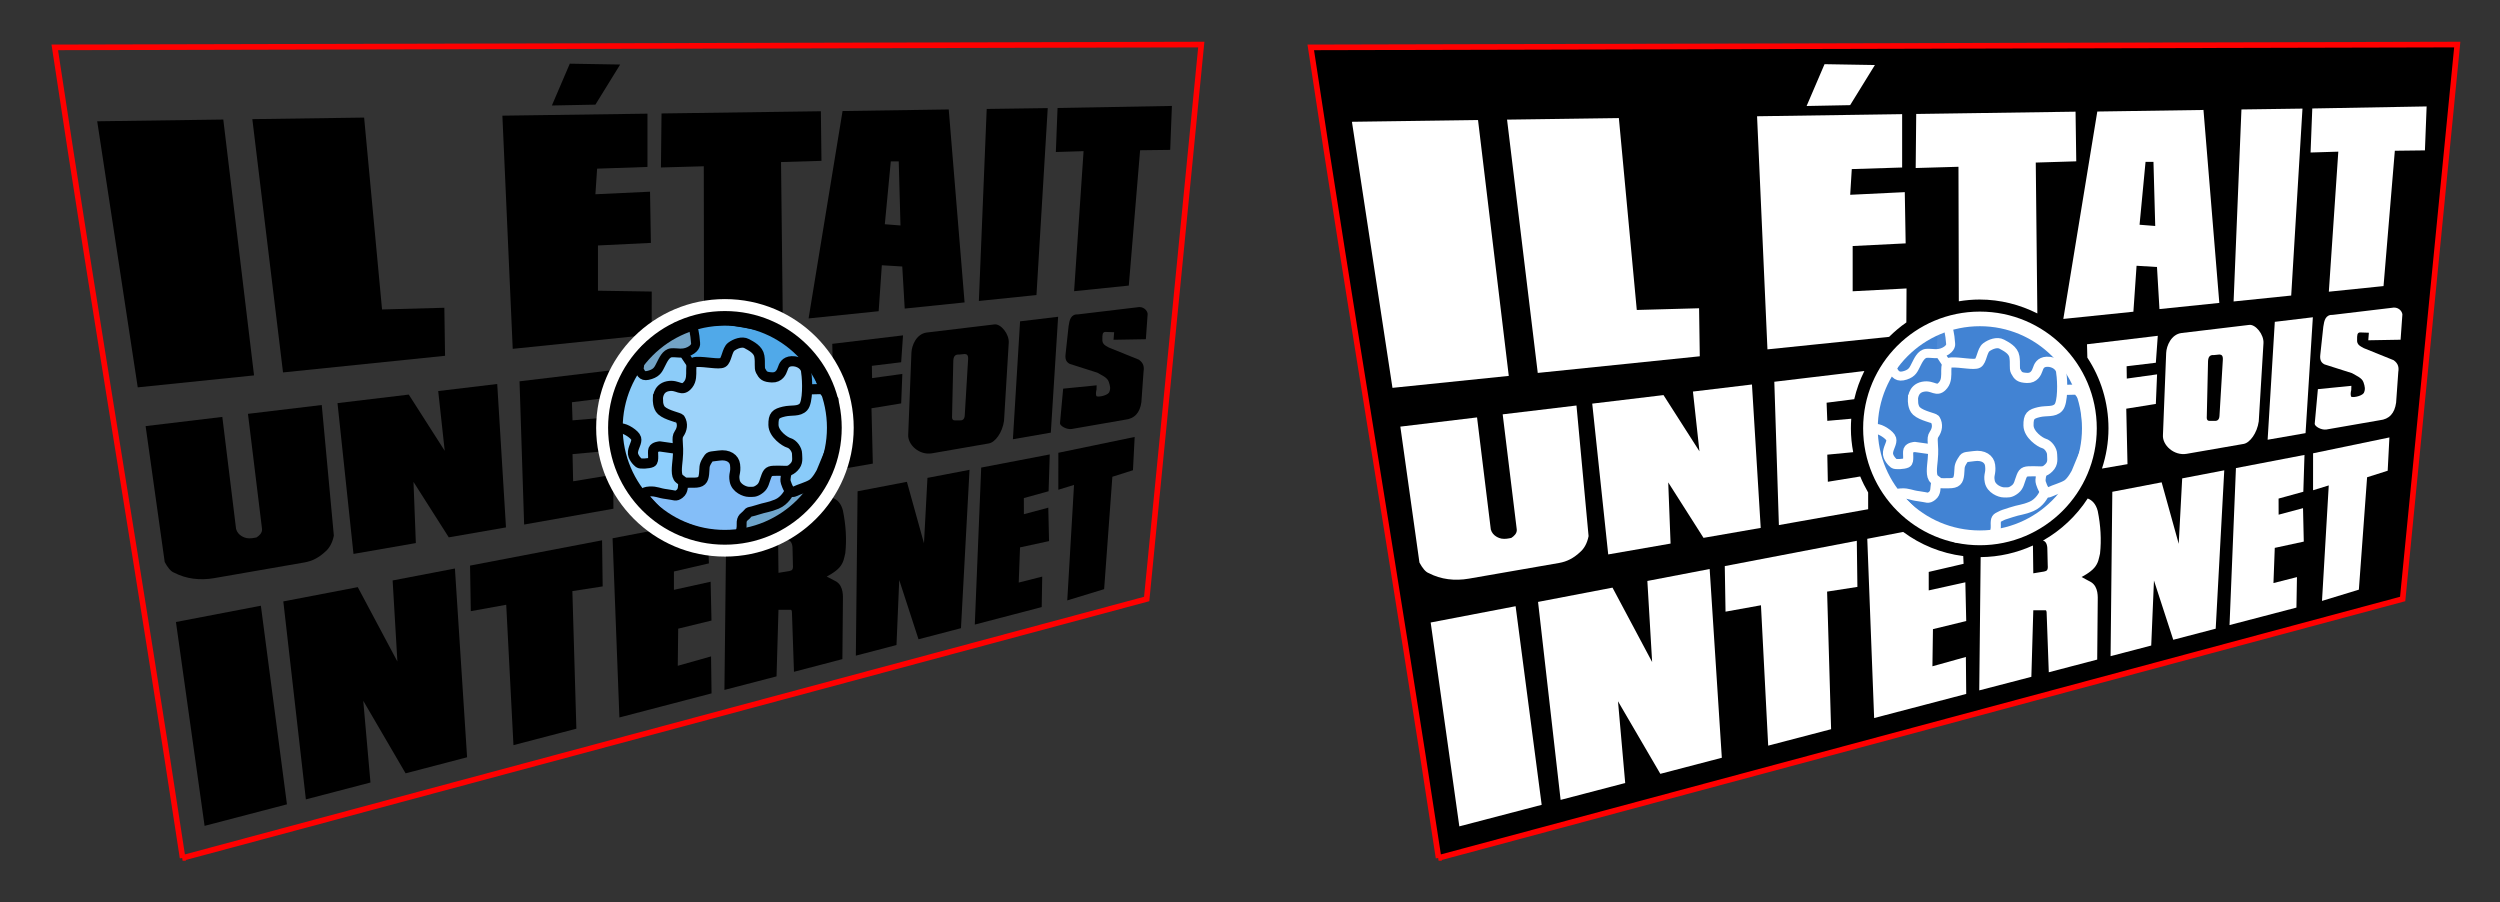
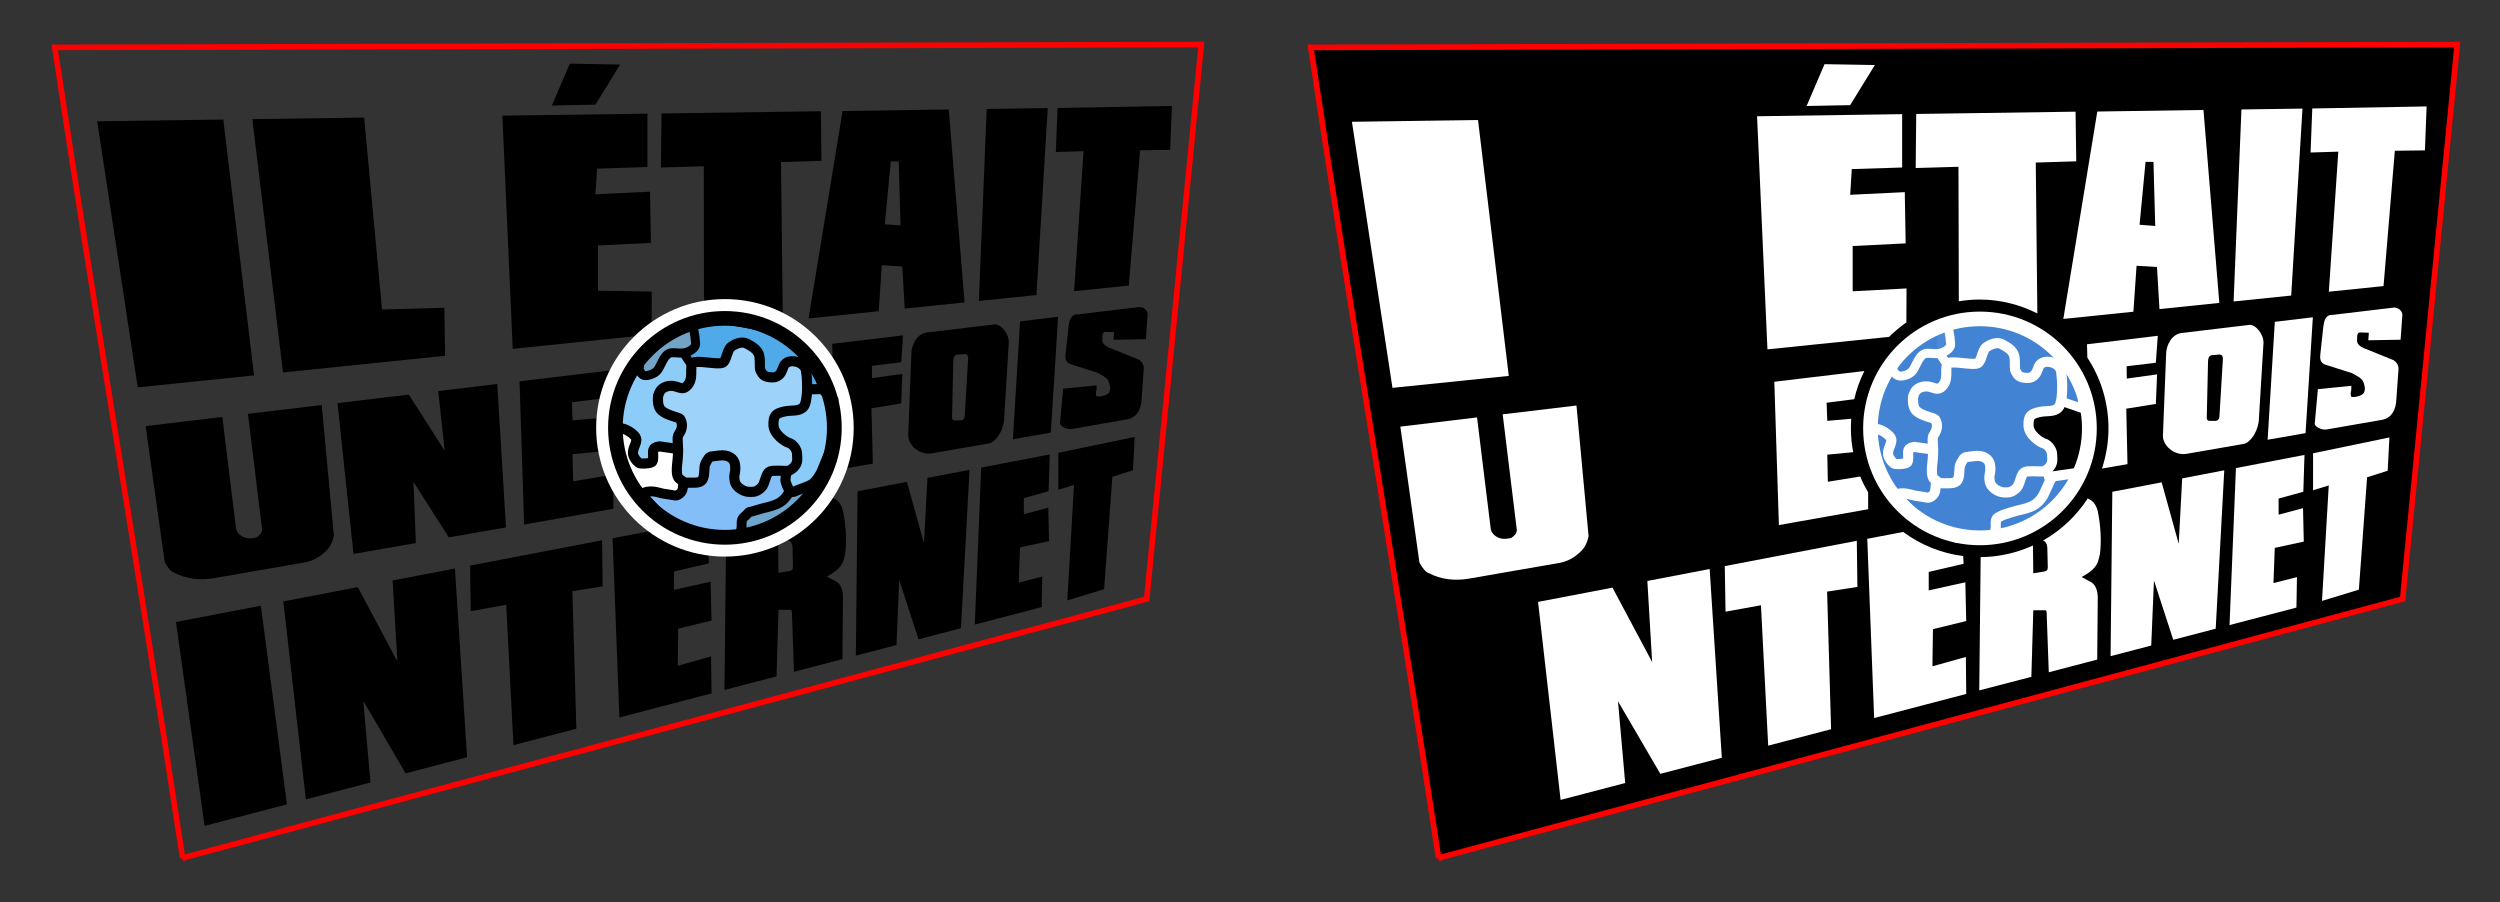
<svg xmlns="http://www.w3.org/2000/svg" xmlns:ns1="http://www.inkscape.org/namespaces/inkscape" xmlns:ns2="http://sodipodi.sourceforge.net/DTD/sodipodi-0.dtd" width="443.737" height="160.187" id="svg2" version="1.1" ns1:version="0.48.4 r9939" ns2:docname="IlEtaitUneFoisInternet_stickers_ldn.svg">
  <rect width="100%" height="100%" fill="#333333" stroke="none" />
  <defs id="defs4" />
  <ns2:namedview id="base" pagecolor="#ffffff" bordercolor="#666666" borderopacity="1.0" ns1:pageopacity="0.0" ns1:pageshadow="2" ns1:zoom="1.3545965" ns1:cx="302.43934" ns1:cy="-82.688714" ns1:document-units="mm" ns1:current-layer="layer1" showgrid="false" units="mm" ns1:window-width="1918" ns1:window-height="1003" ns1:window-x="0" ns1:window-y="25" ns1:window-maximized="1" fit-margin-top="2" fit-margin-left="2" fit-margin-right="2" fit-margin-bottom="2" />
  <g ns1:label="Calque 1" ns1:groupmode="layer" id="layer1" transform="translate(-1.791,-1.204)">
    <g id="g4904" transform="translate(-505.016,-25.837)">
      <path ns2:nodetypes="ccccc" ns1:connector-curvature="0" id="path4188-3-6-0" d="m 762.146,179.321 171.12,-45.962 9.692,-98.409 -203.5,0.5 c 7.346,48.798 15.284,95.082 22.688,143.871 z" style="fill:#000000;stroke:none" />
      <g transform="translate(197.618,233.189)" id="g4641-9-4">
        <path style="fill:#ffffff;stroke:none" d="m 549.15,-184.532 22.38,-0.31 5.459,45.415 -20.644,2.12 z" id="path2997-8-2-3-2" ns1:connector-curvature="0" />
-         <path style="fill:#ffffff;stroke:none" d="m 576.684,-184.914 5.448,44.959 28.759,-2.953 -0.125,-8.525 -11.058,0.303 -3.181,-34.059 z" id="path2999-2-3-4-2" ns1:connector-curvature="0" />
        <path style="fill:#ffffff;stroke:none" d="m 633.034,-194.757 -3.181,7.423 7.726,-0.151 4.393,-7.12 z" id="path3003-5-3-4-2" ns1:connector-curvature="0" ns2:nodetypes="ccccc" />
        <path ns1:connector-curvature="0" style="fill:#ffffff;stroke:none" d="m 700.293,-186.632 -18.844,0.281 -6.031,36.812 12.438,-1.281 0.562,-8.156 3.625,0.219 0.438,7.469 10.625,-1.094 -2.812,-34.25 z m -10.281,9.219 1.406,0 0.312,11.375 -2.781,-0.219 1.062,-11.156 z" id="path3007-1-4-6-9" />
        <path style="fill:#ffffff;stroke:none" d="m 707.033,-186.721 -1.393,34.082 10.226,-1.05 2,-33.183 z" id="path3012-7-1-0-9" ns1:connector-curvature="0" />
        <path style="fill:#ffffff;stroke:none" d="m 719.607,-186.895 -0.304,7.817 4.923,-0.151 -1.681,24.856 9.709,-0.997 2.006,-24.02 5.341,-0.066 0.303,-7.801 z" id="path3016-1-1-6-2" ns1:connector-curvature="0" />
-         <path style="fill:#ffffff;stroke:none" d="m 563.127,-95.657 5.085,36.184 14.616,-3.82 -4.627,-35.255 z" id="path3018-1-3-6-3" ns1:connector-curvature="0" />
        <path style="fill:#ffffff;stroke:none" d="m 582.185,-99.312 4.004,35.141 11.465,-2.996 -1.279,-14.508 7.515,12.878 10.914,-2.852 -2.159,-33.504 -11.058,2.121 0.847,14.389 -7.034,-13.203 z" id="path3020-5-8-1-6" ns1:connector-curvature="0" />
        <path style="fill:#ffffff;stroke:none" d="m 615.328,-105.668 0.134,8.087 6.287,-1.136 1.284,24.917 11.167,-2.918 -0.71,-24.423 5.378,-0.833 -0.106,-8.187 z" id="path3022-2-7-8-2" ns1:connector-curvature="0" />
-         <path style="fill:#ffffff;stroke:none" d="m 594.639,-107.741 -2.837,-26.766 12.65,-1.516 6.381,9.979 -1.156,-10.605 10.475,-1.255 1.555,25.456 -10.153,1.766 -6.262,-9.842 0.417,10.858 z" id="path3026-6-4-4-7" ns1:connector-curvature="0" ns2:nodetypes="ccccccccccc" />
        <path style="fill:#ffffff;stroke:none" d="m 683.806,-89.683 0.308,-29.176 8.755,-1.679 3.031,10.914 0.616,-11.614 7.468,-1.432 -1.519,28.111 -7.535,1.969 -3.423,-10.52 -0.486,11.542 z" id="path3030-4-2-9-0" ns1:connector-curvature="0" ns2:nodetypes="ccccccccccc" />
        <path style="fill:#ffffff;stroke:none" d="m 706.056,-123.067 -1.138,27.867 11.876,-3.104 0.092,-5.412 -4.171,1.06 0.233,-6.246 5.15,-1.114 -0.135,-5.935 -4.33,1.158 -0.009,-2.86 4.393,-1.212 0.205,-6.536 z" id="path3032-2-7-6-0" ns1:connector-curvature="0" ns2:nodetypes="ccccccccccccc" />
        <path style="fill:#ffffff;stroke:none" d="m 719.75,-125.693 -0.005,6.561 2.785,-0.857 -1.198,20.499 6.544,-1.999 1.461,-19.948 3.655,-1.159 0.304,-5.909 z" id="path3034-3-7-3-4" ns1:connector-curvature="0" ns2:nodetypes="ccccccccc" />
        <path style="fill:#ffffff;stroke:none" d="m 712.955,-149.024 -1.273,20.927 6.731,-1.171 1.296,-20.566 z" id="path3038-2-9-7-8" ns1:connector-curvature="0" ns2:nodetypes="ccccc" />
        <path style="fill:#ffffff;stroke:none" d="m 557.742,-130.426 3.39,24.122 c 0.492,0.918 1.057,1.688 1.69,1.9 2.118,1.098 4.573,1.401 7.095,0.962 l 15.998,-2.782 c 1.416,-0.246 2.619,-0.863 3.809,-2.001 0.599,-0.525 1.184,-1.465 1.43,-2.767 l -2.148,-23.181 -13.098,1.569 2.499,20.433 c 0.075,0.719 -0.542,1.224 -0.974,1.503 -0.429,0.087 -1.107,0.242 -1.761,0.12 -0.323,-0.06 -1.546,-0.424 -1.871,-1.623 l -2.443,-19.888 z" id="path3040-1-3-8-7" ns1:connector-curvature="0" ns2:nodetypes="cccccccccccsccc" />
        <path style="fill:#ffffff;stroke:none" d="m 708.419,-148.48 -12.033,1.442 c -1.816,0.237 -2.655,2.263 -2.713,3.535 l -0.573,14.572 c -0.129,1.782 1.954,3.728 4.224,3.331 l 10.1,-1.755 c 1.111,-0.197 2.387,-1.917 2.681,-3.995 l 0.836,-13.839 c 0.123,-1.582 -1.425,-3.436 -2.522,-3.29 z m -5.283,5.254 c 0.341,0.038 0.65,0.137 0.594,0.969 l -0.594,9.906 c -0.031,0.628 -0.308,0.935 -0.844,0.906 l -0.875,0 c -0.564,0.02 -0.562,-0.431 -0.531,-0.906 l 0.219,-9.719 c 0.059,-1.018 0.569,-1.088 1.125,-1.062 z" id="path3042-6-1-8-0" ns1:connector-curvature="0" ns2:nodetypes="cccccccccccccccccc" />
        <path ns1:connector-curvature="0" style="fill:#ffffff;stroke:none" d="m 677.589,-186.326 -28.281,0.406 -0.094,9.594 7.594,-0.219 0.062,23.875 c 1.204,-0.196 2.428,-0.312 3.688,-0.312 3.688,0 7.166,0.917 10.25,2.469 l -0.281,-26.781 7.188,-0.219 z m -30.781,0.438 -25.75,0.375 1.844,41.375 21.594,-2.219 c 0.945,-0.935 1.966,-1.803 3.062,-2.562 l 0.031,-6.031 -9.562,0.5 0,-8.031 9.406,-0.469 -0.156,-9.094 -9.688,0.469 0.281,-4.562 8.938,-0.281 0,-9.469 z m 45.375,39.344 -12.562,1.5 0.062,2.375 c 2.374,3.603 3.75,7.925 3.75,12.562 0,2.495 -0.417,4.878 -1.156,7.125 l 4.531,-0.781 -0.219,-9.844 5.25,-0.844 0.219,-5.25 -5.375,0.75 -0.031,-2.188 5.188,-0.625 0.344,-4.781 z m -52.094,6.25 -15.969,1.906 0.812,25.438 15.844,-2.812 0,-2.969 c -0.525,-0.91 -1.009,-1.86 -1.406,-2.844 l -5.75,0.938 -0.094,-4.812 4.594,-0.438 c -0.257,-1.372 -0.406,-2.772 -0.406,-4.219 0,-0.575 0.021,-1.154 0.062,-1.719 l -4.25,0.375 -0.125,-3.219 4.906,-0.625 c 0.404,-1.745 1.003,-3.402 1.781,-4.969 l 0,-0.031 z m 39.656,22.625 c -2.003,3.08 -4.73,5.654 -7.938,7.469 0.731,0.171 0.793,1.194 0.781,1.719 l 0.062,2.625 c 0.106,1.111 -0.32,1.033 -0.656,1.156 l -1.906,0.312 -0.062,-4.938 c -2.833,1.293 -5.97,2.036 -9.281,2.062 l -0.25,23.656 9.25,-2.406 0.344,-11.812 2.094,0 c 0.194,-0.066 0.29,0.117 0.281,0.656 l 0.375,10.344 8.594,-2.25 0.094,-10.406 c -0.011,-0.581 0.184,-2.489 -1.188,-3.344 l -1.687,-0.906 c 0,0 1.55,-0.775 2.281,-1.656 0.731,-0.881 0.772,-1.582 1,-2.5 0.269,-2.44 0.109,-5.032 -0.406,-7.562 -0.333,-1.302 -1.063,-1.953 -1.781,-2.219 z m -32.75,5.938 -6.375,1.219 1.219,31.813 16.344,-4.281 -0.062,-6.562 -5.938,1.656 0.094,-6.594 5.906,-1.438 -0.156,-6.875 -6.5,1.438 0,-3.281 6.188,-1.438 -0.062,-1.375 c -3.963,-0.504 -7.595,-2.016 -10.656,-4.281 z" id="path3047-8-9-2-4" ns2:nodetypes="cccccsccccccccccccccccccccccscccccccccccccccccccscccccccccccccccccccccccccsccccccccccccccccc" />
        <path style="fill:#ffffff;stroke:none" d="m 733.686,-151.507 c 1.151,-0.265 1.858,0.556 1.914,1.167 l -0.319,4.491 -5.735,0.099 0.107,-1.339 -1.553,-0.054 c -0.565,-0.003 -0.537,0.628 -0.536,1.232 -0.096,0.966 0.555,1.194 1.178,1.553 l 5.302,2.142 c 0.871,0.613 0.949,1.34 0.829,2.094 l -0.386,5.443 c -0.26,1.891 -1.218,2.944 -2.906,3.121 l -9.476,1.648 c -0.949,0.129 -2.08,-0.583 -2.066,-1.015 l 0.563,-6.15 5.945,-0.589 c -0.038,0.14 0.013,0.59 -0.021,0.73 -0.115,0.488 -0.141,0.837 -0.035,1.154 0.103,0.279 1.828,0.003 2.251,-0.599 0.321,-0.643 0.212,-1.163 -0.052,-1.928 -0.264,-0.765 -1.253,-1.145 -2.036,-1.607 l -4.874,-1.553 c -0.512,-0.262 -0.881,-0.692 -0.75,-1.714 l 0.536,-4.981 c 0.162,-1.112 0.38,-2.168 1.725,-2.102 z" id="path3052-5-8-9-4" ns1:connector-curvature="0" ns2:nodetypes="ccccccccccccccccscczcccccc" />
        <path style="fill:#ff0000;fill-opacity:0;stroke:none" d="m 660.55,-150.849 c -11.45,0 -20.719,9.269 -20.719,20.719 0,11.45 9.269,20.75 20.719,20.75 11.45,0 20.75,-9.3 20.75,-20.75 0,-11.45 -9.3,-20.719 -20.75,-20.719 z m 0,2.594 c 10.011,0 18.125,8.114 18.125,18.125 0,10.011 -8.114,18.125 -18.125,18.125 -10.011,0 -18.125,-8.114 -18.125,-18.125 0,-10.011 8.114,-18.125 18.125,-18.125 z" id="path3082-1-0-3-4-1-5" ns1:connector-curvature="0" />
        <path style="color:#000000;fill:#4283d3;fill-opacity:1;fill-rule:nonzero;stroke:#ffffff;stroke-width:1.8;stroke-linecap:butt;stroke-linejoin:miter;stroke-miterlimit:4;stroke-opacity:1;stroke-dasharray:none;stroke-dashoffset:0;marker:none;visibility:visible;display:inline;overflow:visible;enable-background:accumulate" d="m 641.171,-132.588 0.088,3.624 0.401,3.333 0.925,2.766 2.179,4.217 2.505,2.854 2.298,1.856 4.331,-2.563 3.005,-6.276 -1.061,-5.48 -5.303,-2.033 -6.276,-3.182 z" id="path4023-1-9-3-0" ns1:connector-curvature="0" ns2:nodetypes="ccccccccccccc" />
        <path style="color:#000000;fill:#4283d3;fill-opacity:1;fill-rule:nonzero;stroke:#ffffff;stroke-width:1.8;stroke-linecap:butt;stroke-linejoin:miter;stroke-miterlimit:4;stroke-opacity:1;stroke-dasharray:none;stroke-dashoffset:0;marker:none;visibility:visible;display:inline;overflow:visible;enable-background:accumulate" d="m 657.927,-149.189 c 0,0 -2.916,3.359 -2.938,4.312 -0.03,1.321 2.562,2.875 2.562,2.875 l 1.625,3.25 -3.688,4.688 -2.875,7.75 -3.562,-0.5 c 0,0 -0.938,0.062 -1.125,0.562 -0.188,0.5 0.188,2 -0.312,2.25 -0.5,0.25 -2,0.312 -2.25,0.125 -0.25,-0.188 -1.188,-1.062 -1.062,-2 0.125,-0.938 0.75,-1.688 0.562,-2.375 -0.188,-0.688 -1.938,-1.812 -2.688,-1.75 -0.75,0.062 -1,-2.375 -1,-2.375 l 2.125,-6.562 3.125,-4.938 5.688,-4.062 z" id="path4017-8-3-5-3" ns1:connector-curvature="0" ns2:nodetypes="cscccccssssssccccc" />
        <path style="fill:#4283d3;fill-opacity:1;stroke:#ffffff;stroke-width:1.6;stroke-linecap:butt;stroke-linejoin:miter;stroke-miterlimit:4;stroke-opacity:1;stroke-dasharray:none" d="m 657.021,-149.376 -3,0.969 -0.344,5.281 3.438,5.188 6.75,-0.25 6.812,0.312 3.812,2.75 4.312,1.5 c 0,0 0,-2.312 0,-2.562 0,-0.25 -1.188,-3.812 -1.188,-3.812 l -2,-2.938 -1.938,-1.656 -2.469,-2.062 -2.781,-1.406 -3.062,-0.938 -3.75,-0.531 z" id="path4021-9-4-9-6" ns1:connector-curvature="0" ns2:nodetypes="ccccccccscccccccc" />
        <path style="color:#000000;fill:#4283d3;fill-opacity:1;fill-rule:nonzero;stroke:#ffffff;stroke-width:1.8;stroke-linecap:butt;stroke-linejoin:miter;stroke-miterlimit:4;stroke-opacity:1;stroke-dasharray:none;stroke-dashoffset:0;marker:none;visibility:visible;display:inline;overflow:visible;enable-background:accumulate" d="m 669.19,-119.507 -8.927,2.298 -1.856,4.331 -0.088,1.768 4.305,0.207 5.381,-1.149 4.118,-2.475 4.003,-3.801 1.992,-3.919 -4.243,0.619 z" id="path4025-2-4-8-0" ns1:connector-curvature="0" ns2:nodetypes="ccccccccccc" />
        <path style="color:#000000;fill:#4283d3;fill-opacity:1;fill-rule:nonzero;stroke:#ffffff;stroke-width:1.8;stroke-linecap:butt;stroke-linejoin:miter;stroke-miterlimit:4;stroke-opacity:1;stroke-dasharray:none;stroke-dashoffset:0;marker:none;visibility:visible;display:inline;overflow:visible;enable-background:accumulate" d="m 645.74,-118.126 c 0,0 -0.375,-0.375 0.938,-0.438 1.312,-0.062 1.562,0.312 3.125,0.5 1.562,0.188 1.562,0.5 2.312,-0.062 0.75,-0.562 0.562,-1.5 0.688,-2.062 0.125,-0.562 0.688,-2.625 0.688,-2.625 l 2.375,-2.812 3.875,-1.938 5.75,1.625 6.407,1.364 1.188,3.688 -1.157,2.511 c 0,0 -0.688,1.5 -2.188,2.125 -1.5,0.625 -2.085,0.54 -3.585,1.04 -1.5,0.5 -1.242,0.364 -1.923,0.706 -0.637,0.32 -0.864,0.342 -0.801,1.654 0.062,1.312 -0.566,1.85 -0.566,1.85 l -6.438,0.25 -6.312,-2.938 z" id="path4019-7-6-4-1" ns1:connector-curvature="0" ns2:nodetypes="csssscccccccsssscccc" />
-         <path style="color:#000000;fill:#4283d3;fill-opacity:1;fill-rule:nonzero;stroke:#ffffff;stroke-width:1.8;stroke-linecap:butt;stroke-linejoin:miter;stroke-miterlimit:4;stroke-opacity:1;stroke-dasharray:none;stroke-dashoffset:0;marker:none;visibility:visible;display:inline;overflow:visible;enable-background:accumulate" d="m 671.615,-122.251 c 0,0 -0.399,1.18 -0.177,1.821 0.222,0.641 0.677,2.054 1.552,1.617 0.875,-0.438 2.245,-0.771 3.097,-1.306 0.852,-0.535 1.653,-2.131 1.653,-2.131 l 2.25,-5.438 -0.688,-7.625 -1.375,-1.688 -2.5,0.062 -6.688,0.75 -2.25,6.75 z" id="path4015-9-0-0-0" ns1:connector-curvature="0" ns2:nodetypes="czszcccccccc" />
        <path style="fill:#4283d3;fill-opacity:0.941;stroke:#ffffff;stroke-width:1.6;stroke-linecap:butt;stroke-linejoin:miter;stroke-miterlimit:4;stroke-opacity:1;stroke-dasharray:none" d="m 650.5,-146.7 -3.182,1.856 c -0.653,0.826 -1.18,1.814 -2.278,4.056 0.468,1.129 1.004,1.69 2.366,1.248 1.25,-0.405 1.451,-1.081 1.856,-1.856 0.378,-0.722 0.884,-1.945 1.856,-2.033 0.972,-0.088 1.967,0.322 3.204,-0.296 1.237,-0.619 1.099,-1.383 1.099,-1.383 -0.28,-3.84 -1.012,-3.476 -1.341,-3.434 l -1.783,0.562 z" id="path4049-4-5-6-7-1" ns1:connector-curvature="0" ns2:nodetypes="cccsssscccc" />
        <path style="fill:#4283d3;fill-opacity:1;stroke:#ffffff;stroke-width:1.8;stroke-linecap:butt;stroke-linejoin:miter;stroke-miterlimit:4;stroke-opacity:1;stroke-dasharray:none" d="m 648.724,-135.167 c 0,0 -0.11,-1.96 1.765,-2.335 1.875,-0.375 2.438,1.188 3.625,-0.312 1.188,-1.5 -0.25,-3.938 1.438,-4 1.688,-0.062 4,0.5 4.688,0.125 0.688,-0.375 0.75,-2.25 1.5,-2.812 0.75,-0.562 1.938,-1 2.75,-0.562 0.812,0.438 2.062,1.062 2.25,2.25 0.188,1.188 -0.049,2.062 0.219,2.562 0.446,0.833 0.688,1.125 2.031,1.188 1.227,0.057 1.688,-0.938 1.875,-1.5 0.188,-0.562 0.469,-1.312 1.625,-1.375 1.406,-0.051 2.561,0.882 2.562,1.938 0.25,1.625 0.312,5.312 -0.5,6.188 -0.812,0.875 -2.125,0.5 -3.438,0.812 -1.471,0.35 -1.904,0.677 -1.875,2.375 0.028,1.623 2.062,3 2.75,3.188 0.734,0.2 1.438,1.188 1.438,1.938 0,0.75 0.252,1.56 -0.562,2.375 -0.875,0.875 -1.188,0.625 -2.688,0.625 -1.5,0 -1.812,0 -2.188,0.938 -0.375,0.938 -0.421,1.697 -1.125,2.25 -0.875,0.688 -1.312,0.562 -2,0.562 -0.688,0 -2.25,-0.625 -2.5,-1.938 -0.25,-1.312 0.25,-1.312 0.062,-2.875 -0.13,-1.086 -1.188,-1.875 -2.875,-1.625 -1.688,0.25 -1.562,0 -2.125,0.938 -0.562,0.938 -0.375,1.188 -0.5,2.312 -0.125,1.125 -0.438,1.562 -1.812,1.562 -1.939,0 -1.518,0.094 -2.562,-0.688 -0.698,-0.522 -0.438,-2.188 -0.312,-3.5 0.268,-2.817 -0.322,-3.677 0.25,-4.5 0.525,-0.755 0.723,-1.724 0.184,-2.621 -0.17,-0.282 -2.327,-0.61 -3.309,-1.504 -0.695,-0.632 -0.64,-1.978 -0.64,-1.978 z" id="path4013-4-6-6-1" ns1:connector-curvature="0" ns2:nodetypes="cssssssssssccsssssssssssssssssssssc" />
        <path style="fill:#ffffff;fill-opacity:1;stroke:none" d="m 660.606,-150.841 c -11.45,0 -20.719,9.269 -20.719,20.719 0,11.45 9.269,20.75 20.719,20.75 11.45,0 20.75,-9.3 20.75,-20.75 0,-11.45 -9.3,-20.719 -20.75,-20.719 z m 0,2.594 c 10.011,0 18.125,8.114 18.125,18.125 0,10.011 -8.114,18.125 -18.125,18.125 -10.011,0 -18.125,-8.114 -18.125,-18.125 0,-10.011 8.114,-18.125 18.125,-18.125 z" id="path3082-1-0-3-1-3-5" ns1:connector-curvature="0" />
      </g>
      <path ns2:nodetypes="ccccc" ns1:connector-curvature="0" id="path4188-3-6-0-9" d="m 762.146,179.321 171.12,-45.962 9.692,-98.409 -203.5,0.5 c 7.346,48.798 15.284,95.082 22.688,143.871 z" style="fill:none;stroke:#ff0000" />
    </g>
    <g transform="translate(4.159,-8.027)" id="g4000">
      <g id="g3964">
        <path style="fill:#000000;stroke:none" d="m 14.885,30.758 22.38,-0.31 5.459,45.415 -20.644,2.12 z" id="path2997" ns1:connector-curvature="0" />
        <path style="fill:#000000;stroke:none" d="m 42.419,30.376 5.448,44.959 28.759,-2.953 -0.125,-8.525 -11.058,0.303 -3.181,-34.059 z" id="path2999" ns1:connector-curvature="0" />
        <path style="fill:#000000;stroke:none" d="m 86.802,29.761 1.836,41.387 24.665,-2.533 0.009,-7.636 -9.543,-0.151 0,-8.029 9.392,-0.454 -0.151,-9.089 -9.695,0.454 0.303,-4.544 8.938,-0.303 0.001,-9.458 z" id="path3001" ns1:connector-curvature="0" />
        <path style="fill:#000000;stroke:none" d="m 98.769,20.533 -3.181,7.423 7.726,-0.151 4.393,-7.12 z" id="path3003" ns1:connector-curvature="0" ns2:nodetypes="ccccc" />
        <path style="fill:#000000;stroke:none" d="m 115.05,29.369 -0.105,9.589 7.605,-0.214 0.041,28.917 13.986,-1.436 -0.316,-28.231 7.177,-0.214 -0.106,-8.803 z" id="path3005" ns1:connector-curvature="0" />
        <path ns1:connector-curvature="0" style="fill:#000000;stroke:none" d="m 166.027,28.658 -18.844,0.281 -6.031,36.812 12.438,-1.281 0.562,-8.156 3.625,0.219 0.438,7.469 10.625,-1.094 -2.812,-34.25 z m -10.281,9.219 1.406,0 0.312,11.375 -2.781,-0.219 1.062,-11.156 z" id="path3007" />
        <path style="fill:#000000;stroke:none" d="m 172.767,28.569 -1.393,34.082 10.226,-1.05 2,-33.183 z" id="path3012" ns1:connector-curvature="0" />
        <path style="fill:#000000;stroke:none" d="m 185.342,28.395 -0.304,7.817 4.923,-0.151 -1.681,24.856 9.709,-0.997 2.006,-24.02 5.341,-0.066 0.303,-7.801 z" id="path3016" ns1:connector-curvature="0" />
        <path style="fill:#000000;stroke:none" d="m 28.861,119.633 5.085,36.184 14.616,-3.82 -4.627,-35.255 z" id="path3018" ns1:connector-curvature="0" />
        <path style="fill:#000000;stroke:none" d="m 47.919,115.978 4.004,35.141 11.465,-2.996 -1.279,-14.508 7.515,12.878 10.914,-2.852 -2.159,-33.504 -11.058,2.121 0.847,14.389 -7.034,-13.203 z" id="path3020" ns1:connector-curvature="0" />
        <path style="fill:#000000;stroke:none" d="m 81.063,109.622 0.134,8.087 6.287,-1.136 1.284,24.917 11.167,-2.918 -0.71,-24.423 5.378,-0.833 -0.106,-8.187 z" id="path3022" ns1:connector-curvature="0" />
        <path style="fill:#000000;stroke:none" d="m 106.36,104.771 1.213,31.805 16.355,-4.274 -0.089,-6.563 -5.908,1.666 0.076,-6.59 5.908,-1.439 -0.151,-6.892 -6.514,1.439 0,-3.257 6.211,-1.439 -0.308,-7.676 z" id="path3024" ns1:connector-curvature="0" />
        <path style="fill:#000000;stroke:none" d="m 60.374,107.549 -2.837,-26.766 12.65,-1.516 6.381,9.979 -1.156,-10.605 10.475,-1.255 1.555,25.456 -10.153,1.766 -6.262,-9.842 0.417,10.858 z" id="path3026" ns1:connector-curvature="0" ns2:nodetypes="ccccccccccc" />
        <path style="fill:#000000;stroke:none" d="m 89.846,76.911 0.816,25.425 15.847,-2.811 -0.027,-6.046 -7.122,1.178 -0.107,-4.82 4.658,-0.428 0.428,-0.107 0,-5.891 -5.086,0.428 -0.107,-3.213 6.693,-0.839 -0.025,-4.789 z" id="path3028" ns1:connector-curvature="0" ns2:nodetypes="cccccccccccccc" />
        <path style="fill:#000000;stroke:none" d="m 149.541,125.607 0.308,-29.176 8.755,-1.679 3.031,10.914 0.616,-11.614 7.468,-1.432 -1.519,28.111 -7.535,1.969 -3.423,-10.52 -0.486,11.542 z" id="path3030" ns1:connector-curvature="0" ns2:nodetypes="ccccccccccc" />
        <path style="fill:#000000;stroke:none" d="m 171.791,92.223 -1.138,27.867 11.876,-3.104 0.092,-5.412 -4.171,1.06 0.233,-6.246 5.15,-1.114 -0.135,-5.935 -4.33,1.158 -0.009,-2.86 4.393,-1.212 0.205,-6.536 z" id="path3032" ns1:connector-curvature="0" ns2:nodetypes="ccccccccccccc" />
        <path style="fill:#000000;stroke:none" d="m 185.485,89.597 -0.005,6.561 2.785,-0.857 -1.198,20.499 6.544,-1.999 1.461,-19.948 3.655,-1.159 0.304,-5.909 z" id="path3034" ns1:connector-curvature="0" ns2:nodetypes="ccccccccc" />
        <path style="fill:#000000;stroke:none" d="m 145.356,70.26 0.505,22.421 6.695,-1.164 -0.24,-9.82 5.271,-0.866 0.205,-5.231 -5.369,0.741 -0.037,-2.18 5.201,-0.634 0.328,-4.772 z" id="path3036" ns1:connector-curvature="0" ns2:nodetypes="ccccccccccc" />
        <path style="fill:#000000;stroke:none" d="m 178.69,66.266 -1.273,20.927 6.731,-1.171 1.296,-20.566 z" id="path3038" ns1:connector-curvature="0" ns2:nodetypes="ccccc" />
        <path style="fill:#000000;stroke:none" d="m 23.477,84.863 3.39,24.122 c 0.492,0.918 1.057,1.688 1.69,1.9 2.118,1.098 4.573,1.401 7.095,0.962 l 15.998,-2.782 c 1.416,-0.246 2.619,-0.863 3.809,-2.001 0.599,-0.525 1.184,-1.465 1.43,-2.767 l -2.148,-23.181 -13.098,1.569 2.499,20.433 c 0.075,0.719 -0.542,1.224 -0.974,1.503 -0.429,0.087 -1.107,0.242 -1.761,0.12 -0.323,-0.06 -1.546,-0.424 -1.871,-1.623 L 37.093,83.232 z" id="path3040" ns1:connector-curvature="0" ns2:nodetypes="cccccccccccsccc" />
        <path style="fill:#000000;stroke:none" d="m 174.154,66.81 -12.033,1.442 c -1.816,0.237 -2.655,2.263 -2.713,3.535 l -0.573,14.572 c -0.129,1.782 1.954,3.728 4.224,3.331 l 10.1,-1.755 c 1.111,-0.197 2.387,-1.917 2.681,-3.995 l 0.836,-13.839 c 0.123,-1.582 -1.425,-3.436 -2.522,-3.29 z m -5.283,5.254 c 0.341,0.038 0.65,0.137 0.594,0.969 l -0.594,9.906 c -0.031,0.628 -0.308,0.935 -0.844,0.906 l -0.875,0 c -0.564,0.02 -0.562,-0.431 -0.531,-0.906 l 0.219,-9.719 c 0.059,-1.018 0.569,-1.088 1.125,-1.062 z" id="path3042" ns1:connector-curvature="0" ns2:nodetypes="cccccccccccccccccc" />
        <path style="fill:#000000;stroke:none" d="m 145.246,97.314 -18.688,3.594 -0.344,30.781 9.25,-2.406 0.344,-11.812 2.1,0 c 0.194,-0.066 0.305,0.114 0.297,0.653 l 0.353,10.347 8.594,-2.25 0.094,-10.406 c -0.011,-0.581 0.191,-2.51 -1.18,-3.365 l -1.695,-0.885 c 0,0 1.568,-0.78 2.299,-1.661 0.731,-0.881 0.772,-1.582 1,-2.5 0.269,-2.44 0.091,-5.027 -0.424,-7.558 -0.533,-2.083 -2.01,-2.498 -2.989,-2.341 z m -9.5,8.187 1.781,-0.406 c 0.731,0.171 0.793,1.194 0.781,1.719 l 0.062,2.625 c 0.106,1.111 -0.32,1.033 -0.656,1.156 l -1.906,0.312 z" id="path3047" ns1:connector-curvature="0" ns2:nodetypes="cccccccccccczccccccccccc" />
        <path style="fill:#000000;stroke:none" d="m 199.421,63.782 c 1.151,-0.265 1.858,0.556 1.914,1.167 l -0.319,4.491 -5.735,0.099 0.107,-1.339 -1.553,-0.054 c -0.565,-0.003 -0.537,0.628 -0.536,1.232 -0.096,0.966 0.555,1.194 1.178,1.553 l 5.302,2.142 c 0.871,0.613 0.949,1.34 0.829,2.094 l -0.386,5.443 c -0.26,1.891 -1.218,2.944 -2.906,3.121 l -9.476,1.648 c -0.949,0.129 -2.08,-0.583 -2.066,-1.015 l 0.563,-6.15 5.945,-0.589 c -0.038,0.14 0.013,0.59 -0.021,0.73 -0.115,0.488 -0.141,0.837 -0.035,1.154 0.103,0.279 1.828,0.003 2.251,-0.598 0.321,-0.643 0.212,-1.163 -0.052,-1.928 -0.264,-0.765 -1.253,-1.145 -2.036,-1.607 l -4.874,-1.553 c -0.512,-0.262 -0.881,-0.692 -0.75,-1.714 l 0.536,-4.981 c 0.162,-1.112 0.38,-2.168 1.725,-2.102 z" id="path3052" ns1:connector-curvature="0" ns2:nodetypes="ccccccccccccccccscczcccccc" />
        <g id="g3952">
          <path transform="matrix(6.464,0,0,1.006,-675.859,20.006)" d="m 127.633,64.776 c 0,12.546 -1.583,22.716 -3.536,22.716 -1.953,0 -3.536,-10.17 -3.536,-22.716 0,-12.546 1.583,-22.716 3.536,-22.716 1.953,0 3.536,10.17 3.536,22.716 z" ns2:ry="22.715805" ns2:rx="3.5355339" ns2:cy="64.776314" ns2:cx="124.09724" id="path3082" style="fill:#ffffff;fill-opacity:1;stroke:none" ns2:type="arc" />
-           <path ns1:connector-curvature="0" id="path4023" d="m 106.85,82.694 0.088,3.624 0.088,3.27 1.237,2.828 1.679,4.154 3.005,2.917 2.298,1.856 4.331,-2.563 3.005,-6.276 -1.061,-5.48 -5.303,-2.033 -6.276,-3.182 z" style="fill:#8ecffd;fill-opacity:1;stroke:#000000;stroke-width:1px;stroke-linecap:butt;stroke-linejoin:miter;stroke-opacity:1" />
          <path ns2:nodetypes="cscccccssssssccccc" ns1:connector-curvature="0" id="path4017" d="m 123.606,66.093 c 0,0 -2.916,3.359 -2.938,4.312 -0.03,1.321 2.562,2.875 2.562,2.875 l 1.625,3.25 -3.688,4.688 -2.875,7.75 -3.562,-0.5 c 0,0 -0.938,0.062 -1.125,0.562 -0.188,0.5 0.188,2 -0.312,2.25 -0.5,0.25 -2,0.312 -2.25,0.125 -0.25,-0.188 -1.188,-1.062 -1.062,-2 0.125,-0.938 0.75,-1.688 0.562,-2.375 -0.188,-0.688 -1.938,-1.812 -2.688,-1.75 -0.75,0.062 -1,-2.375 -1,-2.375 l 2.125,-6.562 3.125,-4.938 5.688,-4.062 z" style="fill:#8cccf9;fill-opacity:1;stroke:#000000;stroke-width:1.8;stroke-linecap:butt;stroke-linejoin:miter;stroke-miterlimit:4;stroke-opacity:1;stroke-dasharray:none" />
          <path ns2:nodetypes="ccccccccscccccccc" ns1:connector-curvature="0" id="path4021" d="m 122.404,66.436 -2.822,1.149 -0.245,4.899 3.375,5.02 6.627,-0.242 6.688,0.302 3.743,2.661 4.234,1.451 c 0,0 0,-2.238 0,-2.48 0,-0.242 -1.166,-3.689 -1.166,-3.689 l -1.963,-2.842 -1.595,-1.935 -2.454,-1.814 -2.822,-1.451 -3.191,-0.665 -4.172,-0.726 z" style="fill:#50a9e9;fill-opacity:1;stroke:#000000;stroke-width:1.559;stroke-linecap:butt;stroke-linejoin:miter;stroke-miterlimit:4;stroke-opacity:1;stroke-dasharray:none" />
          <path ns1:connector-curvature="0" id="path4025" d="m 134.869,95.775 -8.927,2.298 -1.856,4.331 -0.088,1.768 4.243,0.707 5.568,-1.149 4.243,-2.475 4.066,-3.801 1.679,-4.419 -4.243,0.619 z" style="fill:#6fa5cb;fill-opacity:1;stroke:#000000;stroke-width:1px;stroke-linecap:butt;stroke-linejoin:miter;stroke-opacity:1" />
          <path ns2:nodetypes="csssscccccccsssscccc" ns1:connector-curvature="0" id="path4019" d="m 111.647,97.127 c 0,0 0,-0.608 1.285,-0.669 1.285,-0.061 1.53,0.304 3.059,0.487 1.53,0.183 1.53,0.487 2.264,-0.061 0.734,-0.548 0.551,-1.46 0.673,-2.008 0.122,-0.548 0.673,-2.555 0.673,-2.555 l 2.325,-2.738 3.794,-1.886 5.629,1.582 6.273,1.328 1.163,3.589 -1.133,2.444 c 0,0 -0.673,1.46 -2.142,2.068 -1.468,0.608 -2.019,0.548 -3.488,1.034 -1.468,0.487 -1.346,0.183 -1.774,0.73 -0.428,0.548 -1.04,0.548 -0.979,1.825 0.061,1.278 -0.551,2.129 -0.551,2.129 l -6.241,-0.365 -6.669,-2.373 z" style="fill:#84bef8;fill-opacity:1;stroke:#000000;stroke-width:1.757;stroke-linecap:butt;stroke-linejoin:miter;stroke-miterlimit:4;stroke-opacity:1;stroke-dasharray:none" />
          <path ns2:nodetypes="czszcccccccc" ns1:connector-curvature="0" id="path4015" d="m 137.293,93.031 c 0,0 -0.399,1.18 -0.177,1.821 0.222,0.641 0.677,2.054 1.552,1.617 0.875,-0.438 2.245,-0.771 3.097,-1.306 0.852,-0.535 1.653,-2.131 1.653,-2.131 l 2.25,-5.437 -0.125,-7.312 -1.938,-2 -2.5,0.062 -6.688,0.75 -2.25,6.75 z" style="fill:#89cbf9;fill-opacity:1;stroke:#000000;stroke-width:1.8;stroke-linecap:butt;stroke-linejoin:miter;stroke-miterlimit:4;stroke-opacity:1;stroke-dasharray:none" />
          <path ns2:nodetypes="cccsssscccc" ns1:connector-curvature="0" id="path4049-4" d="m 116.179,68.582 -3.182,1.856 c -6,8.294 -0.899,1.923 -1.996,4.165 0.468,1.129 0.722,1.58 2.085,1.138 1.25,-0.405 1.451,-1.081 1.856,-1.856 0.378,-0.722 0.884,-1.945 1.856,-2.033 0.972,-0.088 1.967,0.322 3.204,-0.296 1.237,-0.619 1.099,-1.383 1.099,-1.383 -0.28,-3.84 -1.012,-3.476 -1.341,-3.434 l -1.783,0.562 z" style="fill:#73a3c5;fill-opacity:1;stroke:#000000;stroke-width:1.6;stroke-linecap:butt;stroke-linejoin:miter;stroke-miterlimit:4;stroke-opacity:1;stroke-dasharray:none" />
          <path ns2:nodetypes="cssssssssssccsssssssssssssssssssssc" ns1:connector-curvature="0" id="path4013" d="m 114.403,80.115 c 0,0 -0.11,-1.96 1.765,-2.335 1.875,-0.375 2.438,1.188 3.625,-0.312 1.188,-1.5 -0.25,-3.938 1.438,-4 1.688,-0.062 4,0.5 4.688,0.125 0.688,-0.375 0.75,-2.25 1.5,-2.812 0.75,-0.562 1.938,-1 2.75,-0.562 0.812,0.438 2.062,1.062 2.25,2.25 0.188,1.188 -0.049,2.062 0.219,2.562 0.446,0.833 0.688,1.125 2.031,1.188 1.227,0.057 1.688,-0.938 1.875,-1.5 0.188,-0.562 0.469,-1.312 1.625,-1.375 1.406,-0.05 2.561,0.882 2.562,1.938 0.25,1.625 0.312,5.312 -0.5,6.188 -0.812,0.875 -2.125,0.5 -3.438,0.812 -1.471,0.35 -1.904,0.677 -1.875,2.375 0.028,1.623 2.062,3 2.75,3.188 0.734,0.2 1.438,1.188 1.438,1.938 0,0.75 0.252,1.56 -0.562,2.375 -0.875,0.875 -1.188,0.625 -2.688,0.625 -1.5,0 -1.812,0 -2.188,0.938 -0.375,0.938 -0.421,1.697 -1.125,2.25 -0.875,0.688 -1.312,0.562 -2,0.562 -0.688,0 -2.25,-0.625 -2.5,-1.938 -0.25,-1.312 0.25,-1.312 0.062,-2.875 -0.13,-1.086 -1.188,-1.875 -2.875,-1.625 -1.688,0.25 -1.562,0 -2.125,0.938 -0.562,0.938 -0.375,1.187 -0.5,2.312 -0.125,1.125 -0.438,1.562 -1.812,1.562 -1.939,0 -1.518,0.094 -2.562,-0.688 -0.698,-0.522 -0.438,-2.188 -0.312,-3.5 0.268,-2.817 -0.322,-3.677 0.25,-4.5 0.525,-0.755 0.723,-1.724 0.184,-2.621 -0.17,-0.282 -2.327,-0.61 -3.309,-1.504 -0.695,-0.632 -0.64,-1.978 -0.64,-1.978 z" style="fill:#9dd3fa;fill-opacity:1;stroke:#000000;stroke-width:1.8;stroke-linecap:butt;stroke-linejoin:miter;stroke-miterlimit:4;stroke-opacity:1;stroke-dasharray:none" />
          <path ns1:connector-curvature="0" id="path3082-1-0" d="m 126.285,64.441 c -11.45,0 -20.719,9.269 -20.719,20.719 0,11.45 9.269,20.75 20.719,20.75 11.45,0 20.75,-9.3 20.75,-20.75 0,-11.45 -9.3,-20.719 -20.75,-20.719 z m 0,2.594 c 10.011,0 18.125,8.114 18.125,18.125 0,10.011 -8.114,18.125 -18.125,18.125 -10.011,0 -18.125,-8.114 -18.125,-18.125 0,-10.011 8.114,-18.125 18.125,-18.125 z" style="fill:#000000;fill-opacity:1;stroke:none" />
        </g>
      </g>
      <path ns2:nodetypes="ccccc" ns1:connector-curvature="0" id="path4188" d="m 30.042,161.511 171.12,-45.962 9.692,-98.409 -203.5,0.5 c 7.346,48.798 15.284,95.082 22.688,143.871 z" style="fill:none;stroke:#ff0000;stroke-width:1px;stroke-linecap:butt;stroke-linejoin:miter;stroke-opacity:1" />
    </g>
  </g>
</svg>